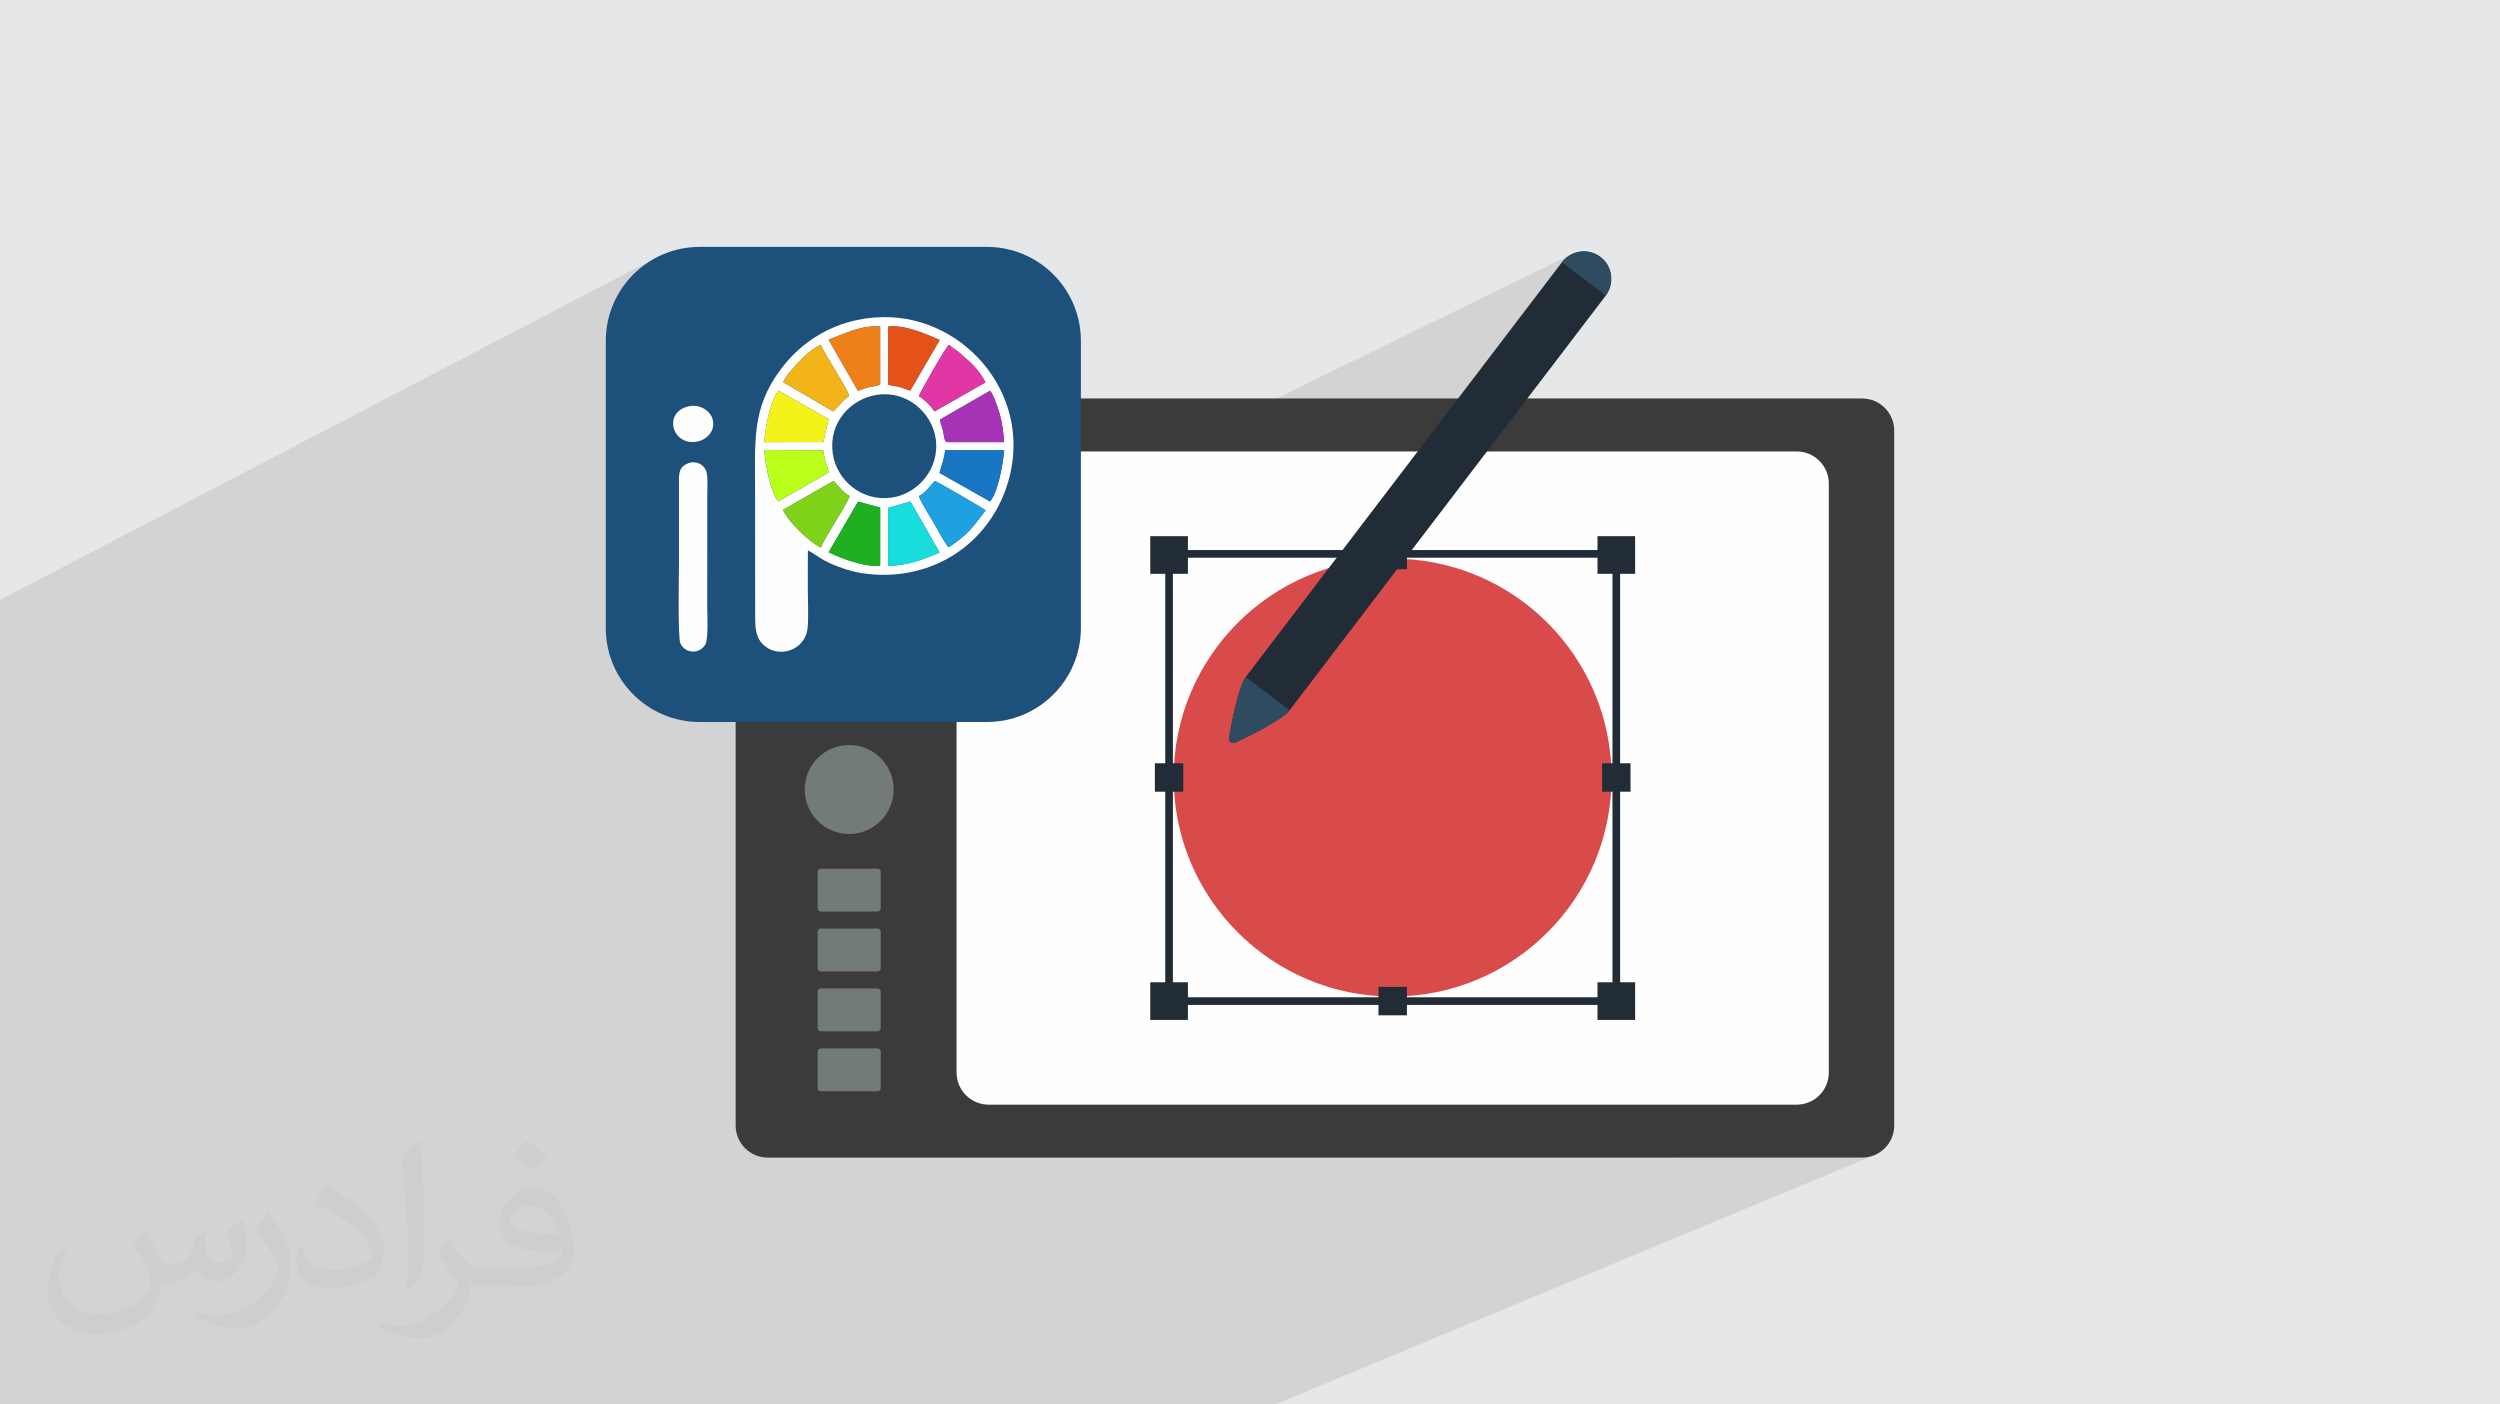
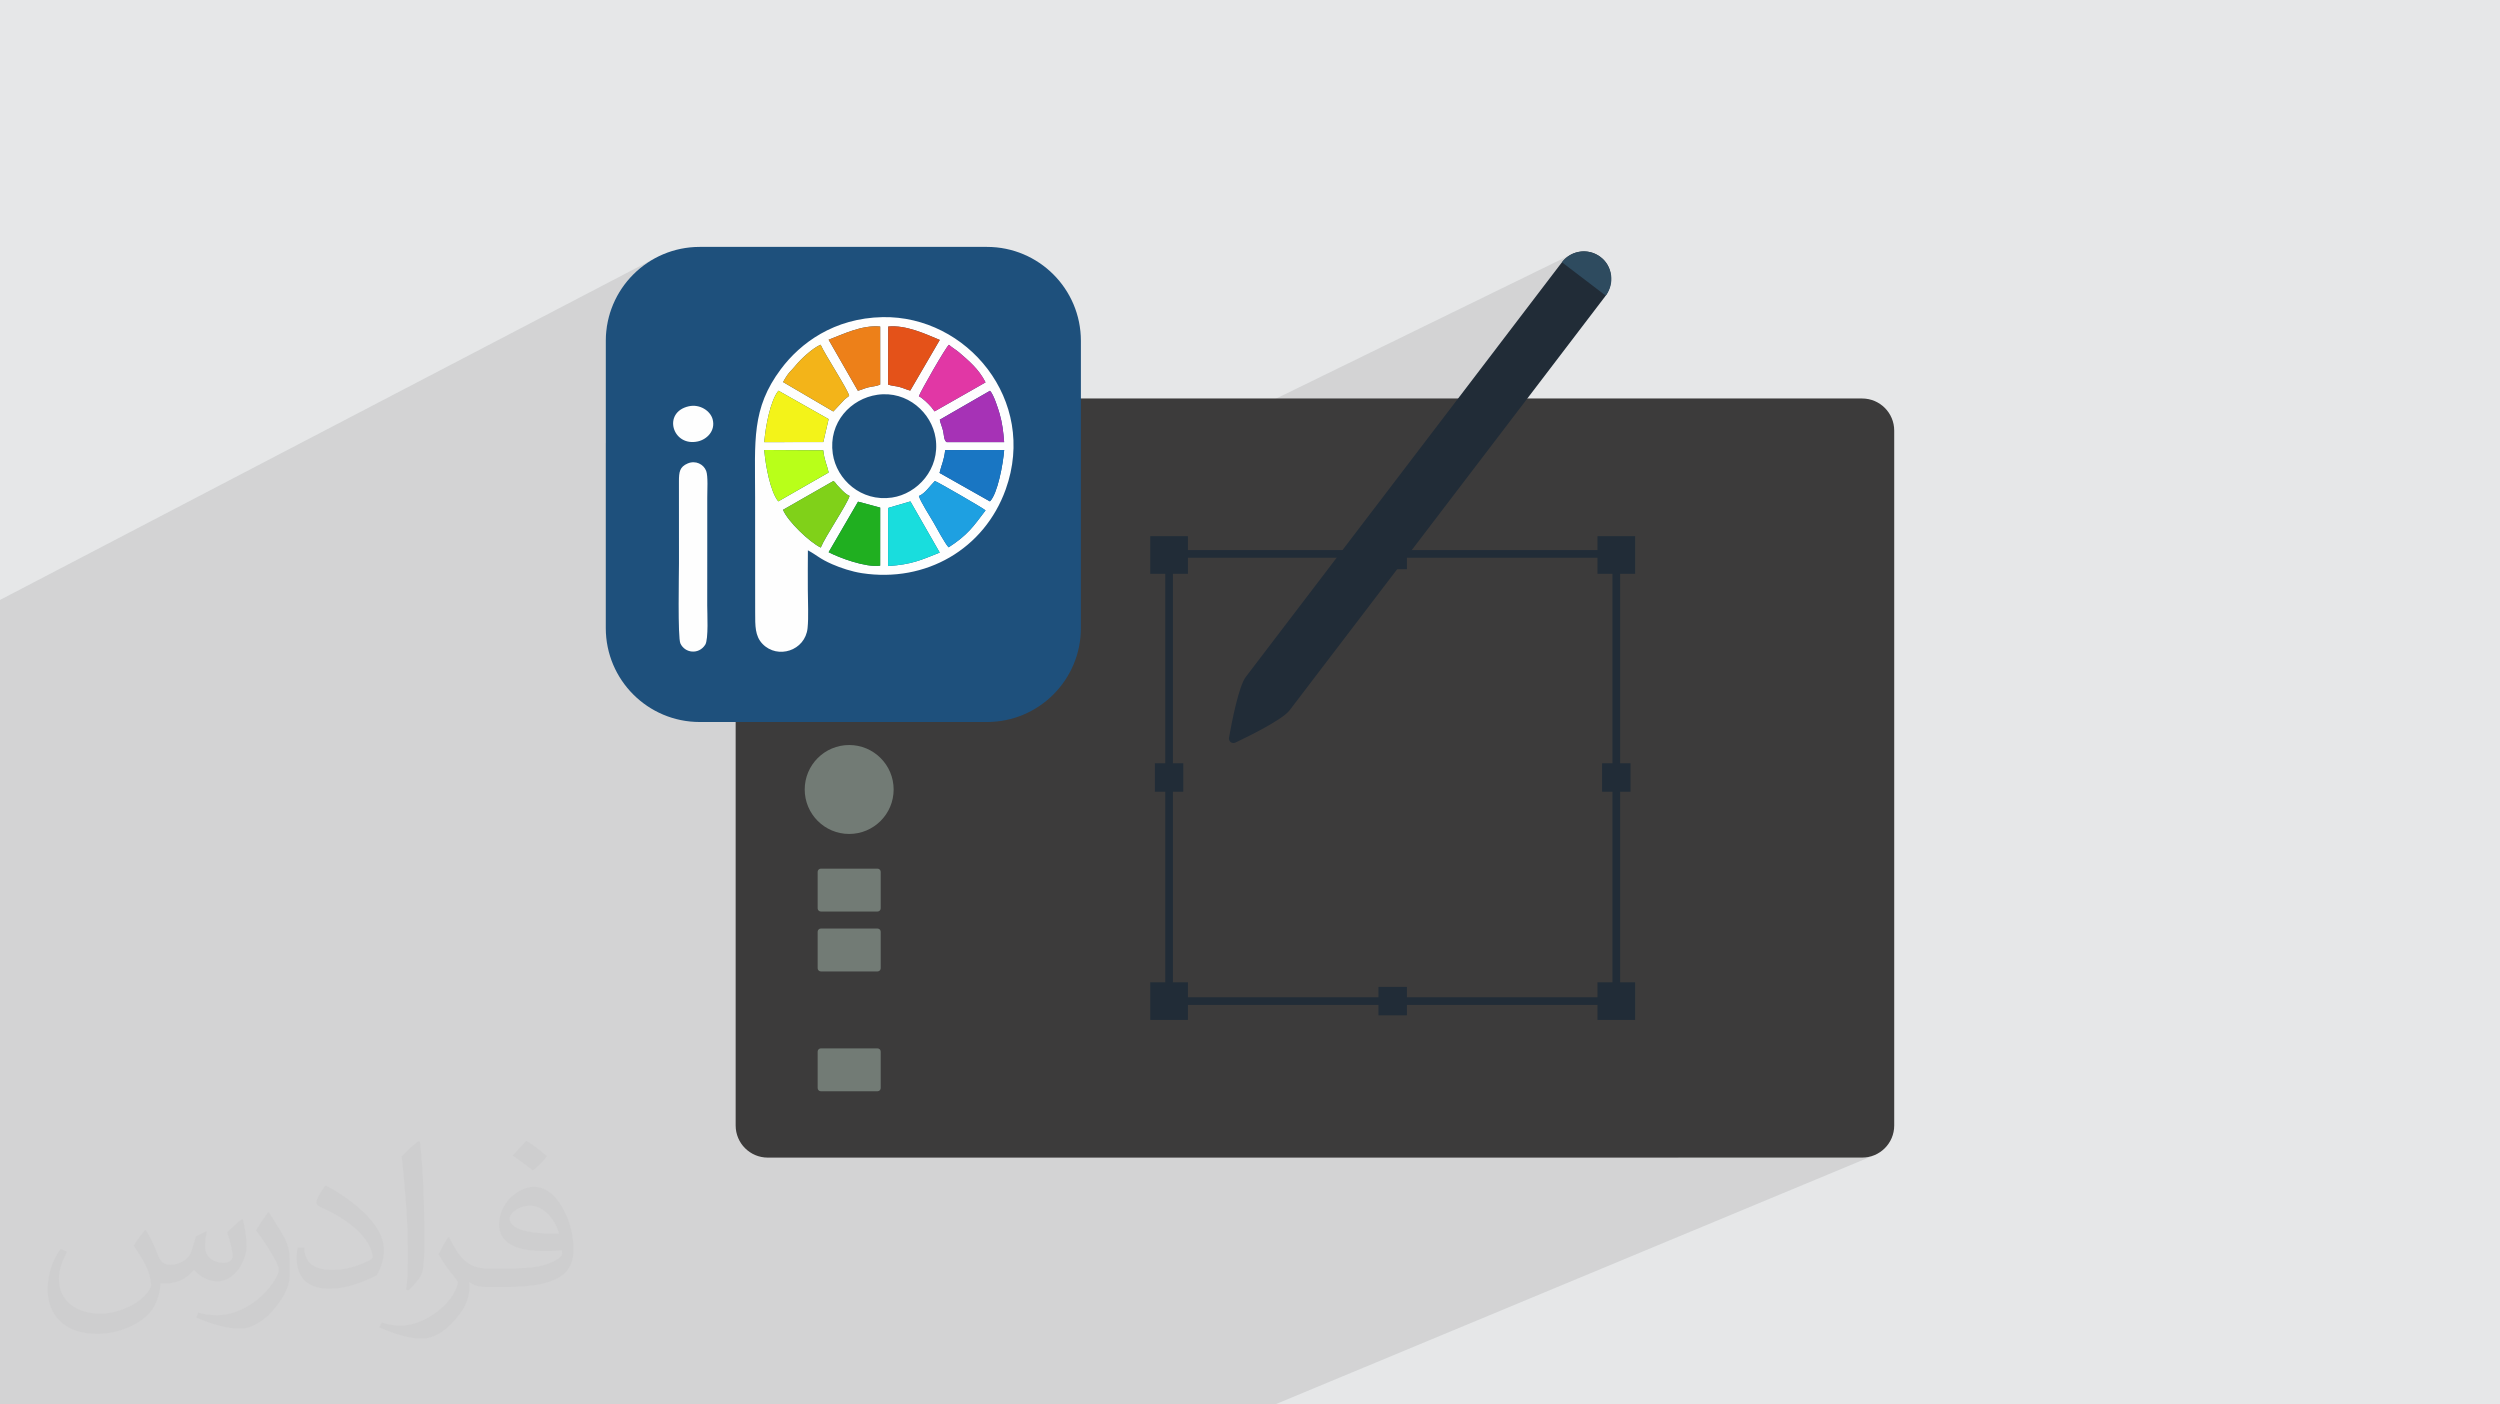
<svg xmlns="http://www.w3.org/2000/svg" xml:space="preserve" width="94.192mm" height="52.917mm" version="1.1" style="shape-rendering:geometricPrecision; text-rendering:geometricPrecision; image-rendering:optimizeQuality; fill-rule:evenodd; clip-rule:evenodd" viewBox="0 0 9404.92 5283.66">
  <defs>
    <style type="text/css">
   
    .fil12 {fill:#1976C3}
    .fil19 {fill:#19DDDD}
    .fil9 {fill:#1E507C}
    .fil17 {fill:#1EA0E1}
    .fil15 {fill:#20AF20}
    .fil21 {fill:#80D119}
    .fil13 {fill:#A632B6}
    .fil16 {fill:#B9FF19}
    .fil20 {fill:#E137A5}
    .fil18 {fill:#E45219}
    .fil0 {fill:#E6E7E8}
    .fil14 {fill:#ED8019}
    .fil22 {fill:#F3B419}
    .fil11 {fill:#F3F319}
    .fil10 {fill:#FEFEFE}
    .fil4 {fill:#FEFEFE;fill-rule:nonzero}
    .fil6 {fill:#D94A4B;fill-rule:nonzero}
    .fil5 {fill:#727B75;fill-rule:nonzero}
    .fil3 {fill:#3C3B3B;fill-rule:nonzero}
    .fil8 {fill:#2E4B5F;fill-rule:nonzero}
    .fil7 {fill:#212C37;fill-rule:nonzero}
    .fil2 {fill:#373435;fill-opacity:0.031}
    .fil1 {fill:#2B2A29;fill-opacity:0.102}
   
  </style>
  </defs>
  <g id="Layer_x0020_1">
    <polygon class="fil0" points="-0,0 9404.92,0 9404.92,5283.66 -0,5283.66 " />
    <polygon class="fil1" points="-0,2881.67 -0,2867.71 -0,2867.7 -0,2864.47 -0,2864.46 -0,2847.94 -0,2844.84 -0,2828.71 -0,2461.37 -0,2256.94 2463.9,971.48 2449.1,979.99 2434.76,989.18 2420.9,999.04 2407.56,1009.53 2394.72,1020.63 2382.45,1032.34 2370.75,1044.61 2359.65,1057.44 2349.15,1070.79 2339.3,1084.65 2330.1,1098.99 2321.6,1113.78 2313.79,1129.02 2306.71,1144.68 2300.38,1160.72 2294.83,1177.15 2290.06,1193.91 2286.11,1211.02 2283,1228.41 2280.76,1246.1 2279.39,1264.05 2278.93,1282.23 2278.93,1667.2 3112.15,1242.53 3124.88,1236.48 3137.94,1230.75 3151.33,1225.35 3165.05,1220.31 3179.1,1215.65 3193.48,1211.37 3208.18,1207.49 3223.22,1204.04 3238.59,1201.02 3254.29,1198.46 3270.33,1196.36 3286.69,1194.74 3303.4,1193.63 3320.44,1193.03 3349.95,1193.4 3379.1,1195.62 3407.84,1199.61 3436.11,1205.35 3463.84,1212.75 3490.96,1221.78 3517.43,1232.36 3543.19,1244.47 3568.15,1258.02 3592.27,1272.95 3615.48,1289.23 3637.71,1306.79 3658.92,1325.58 3679.04,1345.53 3698,1366.61 3715.73,1388.74 3732.2,1411.87 3747.33,1435.95 3761.04,1460.92 3773.29,1486.71 3784.02,1513.29 3793.16,1540.59 3800.64,1568.56 3806.42,1597.12 3810.41,1626.25 3812.58,1655.87 3812.84,1685.94 3812.15,1698.33 4393.28,1698.33 5915.86,954.86 5908.08,958.83 5903.01,961.91 5899.14,964.39 5894.11,968.24 5890.86,970.8 5885.27,976.09 5883.09,978.2 5875.96,986.58 6040.74,1112.22 5627.66,1312.23 5333.29,1698.33 6759.06,1698.33 6771.41,1698.95 6783.41,1700.79 6794.99,1703.76 6806.1,1707.82 6816.66,1712.92 6826.62,1718.97 6835.93,1725.93 6844.51,1733.73 6852.31,1742.3 6859.27,1751.61 6865.32,1761.56 6870.41,1772.13 6874.47,1783.23 6877.45,1794.81 6879.29,1806.8 6879.9,1819.16 6879.9,4034.84 6879.29,4047.19 6877.45,4059.18 6874.47,4070.77 6870.41,4081.86 6865.32,4092.42 6859.27,4102.39 6852.31,4111.69 6844.51,4120.26 6835.93,4128.06 6826.62,4135.02 6816.66,4141.07 6806.1,4146.15 6310.92,4354.86 7005.18,4354.86 7017.54,4354.24 7029.53,4352.4 7041.11,4349.43 7052.2,4345.37 4796.25,5283.66 4773.02,5283.66 4107.21,5283.66 3927.26,5283.66 2805.36,5283.66 2672.59,5283.66 2630.58,5283.66 2599.54,5283.66 2586.07,5283.66 2572.61,5283.66 2555.07,5283.66 2368.19,5283.66 1963.42,5283.66 1925.43,5283.66 1863.22,5283.66 1763.35,5283.66 1636.85,5283.66 1227.95,5283.66 1095.14,5283.66 1030.03,5283.66 994.5,5283.66 897.8,5283.66 824.9,5283.66 800.32,5283.66 692.99,5283.66 683.6,5283.66 676.61,5283.66 453.69,5283.66 390.3,5283.66 353.89,5283.66 223.92,5283.66 207.94,5283.66 153.17,5283.66 150.7,5283.66 -0,5283.66 -0,5250.25 -0,5233.82 -0,5175.04 -0,5167.81 -0,5141.98 -0,5140.84 -0,5039.8 -0,5039.58 -0,5023.04 -0,5010.96 -0,5009.53 -0,4994.43 -0,4975.92 -0,4964.33 -0,4957.14 -0,4954.14 -0,4952.68 -0,4930.31 -0,4929.15 -0,4927.28 -0,4922.2 -0,4896.44 -0,4854.71 -0,4828.88 -0,4826.99 -0,4812.32 -0,4745.79 -0,4718.71 -0,4717.53 -0,4659.78 -0,4637.2 -0,4591.73 -0,4560.81 -0,4514.45 -0,4499.17 -0,4495.3 -0,4329.9 -0,4313.04 -0,4297.97 -0,4256.79 -0,4249.69 -0,4235.83 -0,4217.82 -0,4178.77 -0,4121.43 -0,4106.05 -0,4104.7 -0,4046.06 -0,4038.99 -0,4037.21 -0,4008.1 -0,4006.85 -0,3993.22 -0,3910.76 -0,3895.18 -0,3893.98 -0,3854.4 -0,3846.36 -0,3843.56 -0,3843.52 -0,3842.76 -0,3835.35 -0,3828.32 -0,3807.63 -0,3804.48 -0,3796.5 -0,3795.23 -0,3751.25 -0,3738.54 -0,3736.39 -0,3727.44 -0,3714.7 -0,3711.25 -0,3700.1 -0,3699.81 -0,3683.27 -0,3624.63 -0,3617.63 -0,3591.35 -0,3584.89 -0,3584.42 -0,3583.61 -0,3577.82 -0,3571.74 -0,3562.63 -0,3562.5 -0,3560.06 -0,3548.66 -0,3547.12 -0,3541.58 -0,3538.39 -0,3532.49 -0,3532.19 -0,3525.49 -0,3489.41 -0,3487.63 -0,3472.53 -0,3458.16 -0,3452.5 -0,3432.96 -0,3412.49 -0,3398.5 -0,3391.47 -0,3387.42 -0,3373.27 -0,3371.97 -0,3371.62 -0,3346.5 -0,3342.54 -0,3342.53 -0,3333.21 -0,3328.97 -0,3304.31 -0,3284.04 -0,3284.03 -0,3274.34 -0,3245.39 -0,3223.69 -0,3223.68 -0,3216.38 -0,3216.37 -0,3205.61 -0,3188.71 -0,3156.8 -0,3156.79 -0,3139.38 -0,3134.63 -0,3128.47 -0,3126.15 -0,3126.14 -0,3114.57 -0,3114.56 -0,3111.46 -0,3111.45 -0,3109.88 -0,3103.18 -0,3096.64 -0,3096.42 -0,3049.99 -0,3019.35 -0,2992.05 -0,2954.58 -0,2954.57 -0,2949.27 -0,2937.1 -0,2932.33 -0,2924.68 -0,2924.67 -0,2896.72 " />
    <path class="fil2" d="M548.54 4627.69c17.95,27.21 29.6,53.36 40.96,82.43 8.45,16.91 12.93,48.09 52.57,48.09 11.61,0 28.28,-3.42 43.06,-11.61 16.63,-8.73 29.32,-21.94 35.94,-42l15.85 -53.36 38.57 -19.02 2.64 2.64c-5.27,20.09 -6.59,39.36 -6.59,54.43 0,44.63 38.57,61.56 69.22,61.56 17.95,0 34.09,-8.73 34.09,-25.11 0,-21.13 -8.98,-57.06 -20.62,-89.29 17.95,-17.95 35.94,-35.94 56.53,-50.47l3.17 1.6c8.98,38.04 14,75.56 14,100.66 0,24.57 -10.83,51.79 -19.81,69.49 -18.49,34.87 -51.25,62.62 -90.87,62.62 -30.1,0 -63.65,-15.07 -86.66,-43.06l-1.32 0c-21.66,26.96 -55.22,51.25 -108.86,51.25l-16.63 0c-2.64,35.41 -10.29,60.49 -21.94,82.95 -31.95,62.34 -126.81,106.47 -216.1,106.47 -124.17,0 -186.51,-71.59 -186.51,-166.96 0,-58.91 19.27,-113.6 48.88,-152.42l24.29 10.04c-18.49,35.41 -30.91,68.68 -30.91,101.45 0,89.29 72.66,131.83 156.4,131.83 77.68,0 173.83,-49.41 191.28,-106.72 -6.59,-62.62 -30.1,-91.93 -66.04,-148.99 10.83,-19.02 24.83,-38.04 42.28,-58.38l3.17 0 0 0 0 0 -0.02 -0.09zm1432.13 -336.04c26.15,16.39 51.79,35.66 76.87,57.85 -14,19.81 -31.45,37.79 -53.11,53.64 -25.11,-20.34 -50.19,-37.79 -75.84,-56.27 17.42,-19.55 34.62,-38.29 52.04,-55.22l0 0 0 0 0 0 0 0 0 0 0.03 0zm13.47 244.11c-42.28,0 -76.87,27.75 -76.87,48.34 0,44.13 84.53,57.85 185.72,57.31 -12.68,-51.79 -57.06,-105.68 -108.86,-105.68l0.01 0.03zm-94.86 236.19c54.96,0 103.04,-1.6 139.74,-10.83 40.96,-10.29 75.56,-30.91 75.56,-45.17 0,-3.7 0,-8.19 -1.32,-11.89 -22.98,2.11 -49.41,2.11 -72.38,2.11 -74.49,0 -131.55,-16.91 -154.02,-58.66 -5.55,-11.61 -9.51,-24.57 -9.51,-39.36 0,-40.43 17.42,-79.79 48.09,-107 25.61,-22.45 53.89,-36.44 82.67,-36.44 52.04,0 93.51,41.75 122.57,107.54 15.85,35.94 26.68,77.4 26.68,129.72 0,34.87 -9.51,64.19 -31.17,85.85 -40.43,39.11 -114.92,53.89 -229.04,53.89l-51.79 0 0 0 -13.47 0c-28.28,0 -48.62,-5.02 -64.72,-17.42l-2.64 0c0.79,6.59 1.32,12.93 1.32,19.02 0,25.61 -8.45,58.38 -25.61,84.53 -50.72,75.3 -105.68,108.04 -153.24,108.04 -48.09,0 -107,-18.49 -160.11,-42.54l9.51 -18.49c17.17,7.13 40.96,11.89 73.7,11.89 85.85,0 198.66,-82.43 212.66,-163 -3.17,-6.59 -8.98,-15.32 -17.17,-24.57 -25.11,-29.85 -40.96,-54.68 -55.75,-80.83 12.68,-25.11 24.29,-45.17 35.13,-63.4l4.49 -0.53c36.72,74.77 69.99,117.55 144.23,117.55l11.61 0 0 0 53.89 0 0 0 0 0 0 0 0 0 0 0 0.09 0.01zm-371.98 79c6.34,-34.34 6.87,-72.91 6.87,-108.86l0 -53.36c0,-99.6 -12.68,-244.36 -22.98,-338.68 17.95,-19.27 43.06,-42 62.87,-57.31l5.81 1.6c13.47,118.62 16.63,256 16.63,383.06 0,33.3 -1.32,65.79 -4.49,89.55 -1.85,30.1 -19.27,52.83 -56.53,87.7l-8.19 -3.7zm-382.8 -157.19c1.85,46.77 24.83,83.49 105.15,83.49 49.93,0 92.19,-12.93 138.96,-35.13 8.45,-3.7 12.93,-8.73 12.93,-12.93 0,-29.32 -22.45,-68.15 -60.23,-103.55 -36.72,-33.3 -85.34,-62.62 -130.76,-82.18 -15.6,-6.59 -20.62,-13.47 -20.62,-20.09 0,-13.47 17.95,-41.75 32.77,-62.09l5.02 -0.53c52.04,27.21 110.17,67.64 153.24,112.53 39.11,41.47 63.4,83.49 63.4,129.19 0,33.81 -10.29,65.51 -26.96,95.11 -57.06,28.79 -117.83,50.72 -178.06,50.72 -73.17,0 -123.1,-34.34 -123.1,-114.92 0,-8.73 0,-22.19 3.17,-39.64l25.11 0 0 0 0 0 0 0 0 0 0 0 -0.02 0zm-132.37 -132.9l45.45 73.45c16.63,27.21 32.23,56.81 32.23,103.55l0 59.7c0,48.34 -30.91,100.13 -80.83,151.38 -39.11,34.62 -73.7,49.41 -105.68,49.41 -47.55,0 -101.98,-14.79 -164.85,-41.75l7.13 -18.49c19.81,5.27 42.79,9.77 71.06,9.77 90.36,-0.53 182.8,-66.57 225.08,-147.15 5.02,-9.26 6.87,-17.95 6.87,-24.04 0,-9.26 -5.02,-19.55 -8.98,-28.79 -22.98,-43.31 -48.62,-82.95 -76.87,-119.68 14.79,-23.25 29.6,-45.7 45.7,-67.9l3.7 0.53 0 0 0 0 0 0 0 0 0 0 -0.02 0.01z" />
    <g id="_2267021291168">
      <g>
        <path class="fil3" d="M7005.18 4354.86l-4116.85 0c-66.7,0 -120.81,-54.04 -120.81,-120.78l0 -2614.15c0,-66.74 54.11,-120.82 120.81,-120.82l4116.85 0c66.72,0 120.8,54.08 120.8,120.82l0 2614.15c0,66.74 -54.08,120.78 -120.8,120.78z" />
-         <path class="fil4" d="M6759.06 4155.65l-3039.65 0c-66.71,0 -120.79,-54.09 -120.79,-120.81l0 -2215.69c0,-66.72 54.08,-120.83 120.79,-120.83l3039.65 0c66.74,0 120.85,54.11 120.85,120.83l0 2215.69c0,66.72 -54.11,120.81 -120.85,120.81z" />
        <path class="fil5" d="M3361.84 2970.05c0,92.37 -74.86,167.25 -167.26,167.25 -92.37,0 -167.26,-74.88 -167.26,-167.25 0,-92.38 74.89,-167.3 167.26,-167.3 92.4,0 167.26,74.92 167.26,167.3z" />
        <path class="fil5" d="M3301.13 1996.13l-213.1 0c-6.65,0 -12.07,-5.39 -12.07,-12.07l0 -137.17c0,-6.69 5.42,-12.07 12.07,-12.07l213.1 0c6.68,0 12.07,5.38 12.07,12.07l0 137.17c0,6.68 -5.39,12.07 -12.07,12.07z" />
        <path class="fil5" d="M3301.13 2221.53l-213.1 0c-6.65,0 -12.07,-5.42 -12.07,-12.07l0 -137.17c0,-6.69 5.42,-12.07 12.07,-12.07l213.1 0c6.68,0 12.07,5.38 12.07,12.07l0 137.17c0,6.65 -5.39,12.07 -12.07,12.07z" />
        <path class="fil5" d="M3301.13 2446.93l-213.1 0c-6.65,0 -12.07,-5.44 -12.07,-12.1l0 -137.17c0,-6.66 5.42,-12.07 12.07,-12.07l213.1 0c6.68,0 12.07,5.41 12.07,12.07l0 137.17c0,6.66 -5.39,12.1 -12.07,12.1z" />
        <path class="fil5" d="M3301.13 2672.3l-213.1 0c-6.65,0 -12.07,-5.39 -12.07,-12.07l0 -137.21c0,-6.66 5.42,-12.07 12.07,-12.07l213.1 0c6.68,0 12.07,5.41 12.07,12.07l0 137.21c0,6.68 -5.39,12.07 -12.07,12.07z" />
        <path class="fil5" d="M3301.13 3429.14l-213.1 0c-6.65,0 -12.07,-5.41 -12.07,-12.07l0 -137.2c0,-6.65 5.42,-12.07 12.07,-12.07l213.1 0c6.68,0 12.07,5.42 12.07,12.07l0 137.2c0,6.66 -5.39,12.07 -12.07,12.07z" />
        <path class="fil5" d="M3301.13 3654.52l-213.1 0c-6.65,0 -12.07,-5.42 -12.07,-12.07l0 -137.17c0,-6.69 5.42,-12.11 12.07,-12.11l213.1 0c6.68,0 12.07,5.42 12.07,12.11l0 137.17c0,6.65 -5.39,12.07 -12.07,12.07z" />
-         <path class="fil5" d="M3301.13 3879.89l-213.1 0c-6.65,0 -12.07,-5.39 -12.07,-12.07l0 -137.17c0,-6.67 5.42,-12.04 12.07,-12.04l213.1 0c6.68,0 12.07,5.37 12.07,12.04l0 137.17c0,6.68 -5.39,12.07 -12.07,12.07z" />
        <path class="fil5" d="M3301.13 4105.28l-213.1 0c-6.65,0 -12.07,-5.38 -12.07,-12.07l0 -137.17c0,-6.68 5.42,-12.07 12.07,-12.07l213.1 0c6.68,0 12.07,5.39 12.07,12.07l0 137.17c0,6.69 -5.39,12.07 -12.07,12.07z" />
-         <path class="fil6" d="M6062.69 2925.32c0,454.9 -368.78,823.69 -823.69,823.69 -454.92,0 -823.72,-368.79 -823.72,-823.69 0,-454.91 368.8,-823.72 823.72,-823.72 454.91,0 823.69,368.81 823.69,823.72z" />
        <polygon class="fil7" points="6080.47,3766.1 6080.47,3751.69 4412.45,3751.69 4412.45,2098.06 6066.07,2098.06 6066.07,3766.1 6080.47,3766.1 6080.47,3751.69 6080.47,3766.1 6094.88,3766.1 6094.88,2069.25 4383.64,2069.25 4383.64,3780.51 6094.88,3780.51 6094.88,3766.1 " />
        <polygon class="fil7" points="4327.23,2158.65 4468.87,2158.65 4468.87,2017.05 4327.23,2017.05 " />
        <polygon class="fil7" points="6009.68,2158.65 6151.29,2158.65 6151.29,2017.05 6009.68,2017.05 " />
        <polygon class="fil7" points="4327.23,3836.92 4468.87,3836.92 4468.87,3695.31 4327.23,3695.31 " />
        <polygon class="fil7" points="6009.68,3836.92 6151.29,3836.92 6151.29,3695.31 6009.68,3695.31 " />
        <polygon class="fil7" points="5185.79,2141.31 5292.74,2141.31 5292.74,2034.35 5185.79,2034.35 " />
        <polygon class="fil7" points="5185.79,3819.58 5292.74,3819.58 5292.74,3712.62 5185.79,3712.62 " />
        <polygon class="fil7" points="4344.56,2978.37 4451.51,2978.37 4451.51,2871.41 4344.56,2871.41 " />
        <polygon class="fil7" points="6027,2978.37 6133.95,2978.37 6133.95,2871.41 6027,2871.41 " />
        <g>
          <path class="fil7" d="M6029.35 973.88c39.62,36.99 40.7,99.91 7.84,143.01l-1185.78 1555.19c-26.36,34.58 -147.28,94.63 -203.94,121.51 -12.52,5.91 -26.45,-4.7 -24,-18.31 10.91,-61.75 36.81,-194.26 63.17,-228.83l1189.33 -1559.86c36.85,-48.33 107.81,-55.24 153.39,-12.7z" />
          <path class="fil8" d="M5875.96 986.58c34.72,-45.52 99.71,-54.31 145.21,-19.61 45.53,34.71 54.29,99.72 19.57,145.25l-164.78 -125.64z" />
-           <path class="fil8" d="M4851.41 2672.07c-26.36,34.58 -147.28,94.63 -203.94,121.51 -12.52,5.91 -26.45,-4.7 -24,-18.31 10.91,-61.75 36.81,-194.26 63.17,-228.83l164.77 125.64z" />
        </g>
      </g>
      <g>
        <path class="fil9" d="M2632.34 928.81l1080.54 0c195.15,0 353.41,158.26 353.41,353.41l0 1080.54c0,195.14 -158.26,353.4 -353.41,353.4l-1080.54 0c-195.15,0 -353.41,-158.26 -353.41,-353.41l0 -1080.53c0,-195.15 158.26,-353.41 353.41,-353.41z" />
        <path class="fil10" d="M3340.97 1911.4c0.98,-0.59 2.28,-1.12 3.1,-1.44l80.82 -23.64 110.27 192.46c-70.66,27.95 -104.09,44.67 -194.16,50.69l-0.03 -218.07zm-113.02 -24.15l83.34 22.32 -0.1 218.43c-54.93,7.55 -153.55,-29.64 -193.91,-50.59l110.66 -190.15zm228.89 -21.2c24.88,-10.99 39.64,-36.29 60.03,-56.49 11.05,3.34 182.65,102.66 190.77,110.38 -46.7,61.61 -66.68,92.09 -138.92,139.03 -11.59,-10.51 -49.15,-80.01 -57.17,-94.1 -12.74,-22.39 -48.15,-76.7 -54.71,-98.82zm-321.49 -56.56c8.63,6.52 7.4,8.03 13.17,14.6 5.64,6.42 9.28,10.04 14.43,15.25 9.96,10.04 19.7,20.36 33.07,26.26 -7.67,29.52 -91.99,153.14 -108.36,194.31 -42.48,-20.59 -123.91,-98.32 -141.96,-142.01l189.64 -108.4zm399.14 -30.42c7.38,-31.46 16.53,-44.49 21.28,-86.01l221.93 -0.17c-4.02,52.73 -24.81,164.94 -53.68,193.31l-189.53 -107.13zm-659.35 -86.24l221.96 1.25c4.26,39.54 13.6,52.86 20.32,83.42l-189.49 108.68c-29.87,-36.28 -48.34,-135.49 -52.79,-193.35zm425.49 -207.71c112.72,-16.27 204.8,68.06 219.18,163.61 17.4,115.64 -68.53,209.23 -164.67,223.18 -114.84,16.67 -208.06,-67.28 -222.23,-164.9 -17.13,-117.96 68.06,-207.51 167.73,-221.89zm423.68 -15.06c13.97,13.69 31.34,69.47 36.24,86.49 9.91,34.42 14.25,68.78 17,106.66l-216.22 0c-11.05,-6.75 -10.05,-28.62 -13.41,-42.29 -3.93,-15.98 -9.78,-27.75 -12.51,-42l188.9 -108.87zm-849.16 193.16c4.51,-58.28 22.57,-155.32 53.3,-193.42l188.82 106.87 -20.05 86.45 -222.07 0.1zm581.64 -172.58c5.99,-17.94 102.31,-186.33 113.11,-193.55 12.87,11.54 27.1,19.06 39.13,29.53 35.08,30.48 72.99,61.21 98.53,111.85l-191.71 109.14c-5.49,-5.88 -6.65,-9.69 -11.95,-15.79 -11.66,-13.41 -32.58,-33.91 -47.11,-41.19zm-510.8 -53.36c22.02,-39.87 28.49,-39.26 46.41,-61.4 20.21,-24.94 64.28,-66 94.77,-79.07 15.64,36.59 103.48,169.94 107.38,192.33 -7.99,7.05 -10.97,8 -16.66,12.96l-42.98 45.93 -188.9 -110.75zm395.38 -208.83c67.53,-6.67 141.61,28.61 194.04,50.36l-111.13 190.63c-12.78,-3.14 -25.93,-9.78 -40.88,-13.67 -14.14,-3.69 -28.47,-3.94 -42.46,-8.98l0.43 -218.35zm-224.13 49.61c53.35,-20.06 124.12,-56.2 194.03,-49.63l0.04 218.42c-15.02,6.63 -29.71,6.65 -44.77,10.37 -15.18,3.76 -26.26,9.69 -39.23,12.78l-110.06 -191.94zm-77.96 792.24c36.37,19.62 42.68,30.95 92.02,52.55 31.89,13.96 73.16,27.57 111.17,33.4 240.53,36.9 460.49,-90.54 541.05,-315.35 120.34,-335.84 -146.71,-653.95 -463.07,-647.86 -183.56,3.53 -309.72,98.11 -382.43,195.11 -111.86,149.24 -97.31,269.97 -97.31,482.51 0,96.3 -0.02,192.61 0.13,288.92 0.08,48.15 0.09,96.3 0.12,144.45 0.04,50.17 -0.93,88.76 27.78,118.47 56.6,58.59 160.43,25.6 169.34,-59.43 4.34,-41.32 0.95,-100.98 0.98,-144.23 0.03,-49.45 -0.42,-99.14 0.22,-148.55z" />
        <path class="fil10" d="M2587.01 1743.52c-30.04,12.75 -32.94,31.87 -32.88,67.79l0.14 307.51c0.02,35.14 -5.02,279.15 5.29,301.68 16.85,36.82 69.02,43.19 93.45,5 12.91,-20.18 7.5,-120.64 7.53,-147.41 0.07,-67.92 0.1,-135.82 0.15,-203.73 0.05,-67.91 0.02,-135.81 0.02,-203.72 0,-23.96 3.33,-79.88 -4.06,-99.05 -9.77,-25.28 -39.66,-40.8 -69.63,-28.08z" />
        <path class="fil11" d="M2875.14 1663.2l222.07 -0.1 20.05 -86.44 -188.82 -106.88c-30.73,38.09 -48.79,135.15 -53.3,193.42z" />
        <path class="fil12" d="M3534.49 1779.06l189.53 107.13c28.87,-28.37 49.65,-140.58 53.68,-193.31l-221.93 0.17c-4.74,41.52 -13.9,54.55 -21.28,86.01z" />
        <path class="fil13" d="M3535.4 1578.91c2.74,14.25 8.58,26.03 12.51,42.01 3.35,13.66 2.36,35.53 13.41,42.29l216.22 0c-2.76,-37.88 -7.09,-72.24 -17,-106.66 -4.89,-17.02 -22.27,-72.81 -36.24,-86.49l-188.9 108.86z" />
        <path class="fil14" d="M3117.23 1278.05l110.06 191.95c12.97,-3.11 24.05,-9.03 39.23,-12.78 15.07,-3.73 29.75,-3.75 44.77,-10.38l-0.04 -218.42c-69.9,-6.57 -140.68,29.58 -194.03,49.63z" />
        <path class="fil15" d="M3117.3 2077.39c40.35,20.96 138.97,58.14 193.91,50.59l0.1 -218.43 -83.35 -22.32 -110.65 190.15z" />
        <path class="fil16" d="M2927.93 1886.16l189.49 -108.68c-6.72,-30.56 -16.06,-43.88 -20.32,-83.42l-221.96 -1.25c4.45,57.85 22.92,157.07 52.79,193.35z" />
        <path class="fil17" d="M3456.85 1866.04c6.56,22.12 41.97,76.43 54.71,98.82 8.03,14.09 45.58,83.58 57.17,94.1 72.24,-46.94 92.22,-77.42 138.92,-139.03 -8.12,-7.72 -179.72,-107.04 -190.77,-110.38 -20.39,20.21 -35.15,45.5 -60.03,56.49z" />
        <path class="fil18" d="M3340.93 1446.79c13.99,5.03 28.32,5.28 42.46,8.97 14.95,3.9 28.1,10.53 40.88,13.67l111.13 -190.63c-52.43,-21.75 -126.51,-57.02 -194.04,-50.36l-0.43 218.36z" />
        <path class="fil19" d="M3340.97 1911.4l0.03 218.07c90.06,-6.02 123.49,-22.75 194.16,-50.69l-110.27 -192.46 -80.82 23.64c-0.82,0.32 -2.12,0.85 -3.1,1.44z" />
        <path class="fil20" d="M3456.78 1490.62c14.53,7.28 35.45,27.78 47.11,41.19 5.3,6.11 6.46,9.91 11.95,15.8l191.71 -109.15c-25.54,-50.63 -63.45,-81.36 -98.53,-111.84 -12.03,-10.46 -26.26,-17.98 -39.13,-29.53 -10.8,7.21 -107.12,175.59 -113.11,193.54z" />
        <path class="fil21" d="M2945.71 1917.88c18.04,43.69 99.48,121.43 141.96,142.01 16.37,-41.17 100.69,-164.79 108.36,-194.31 -13.37,-5.9 -23.11,-16.22 -33.07,-26.26 -5.15,-5.2 -8.79,-8.83 -14.43,-15.25 -5.77,-6.57 -4.54,-8.08 -13.17,-14.6l-189.64 108.4z" />
        <path class="fil22" d="M2945.98 1437.27l188.9 110.74 42.98 -45.93c5.69,-4.95 8.68,-5.9 16.66,-12.95 -3.89,-22.39 -91.74,-155.74 -107.38,-192.34 -30.48,13.08 -74.56,54.14 -94.77,79.08 -17.92,22.13 -24.39,21.52 -46.41,61.4z" />
        <path class="fil10" d="M2590.86 1528.5c-99.98,22.71 -61.05,153.45 34.53,132.09 33.99,-7.59 67.34,-39.94 55.42,-83.69 -8.58,-31.45 -48.28,-57.85 -89.94,-48.4l0 0z" />
      </g>
    </g>
  </g>
</svg>